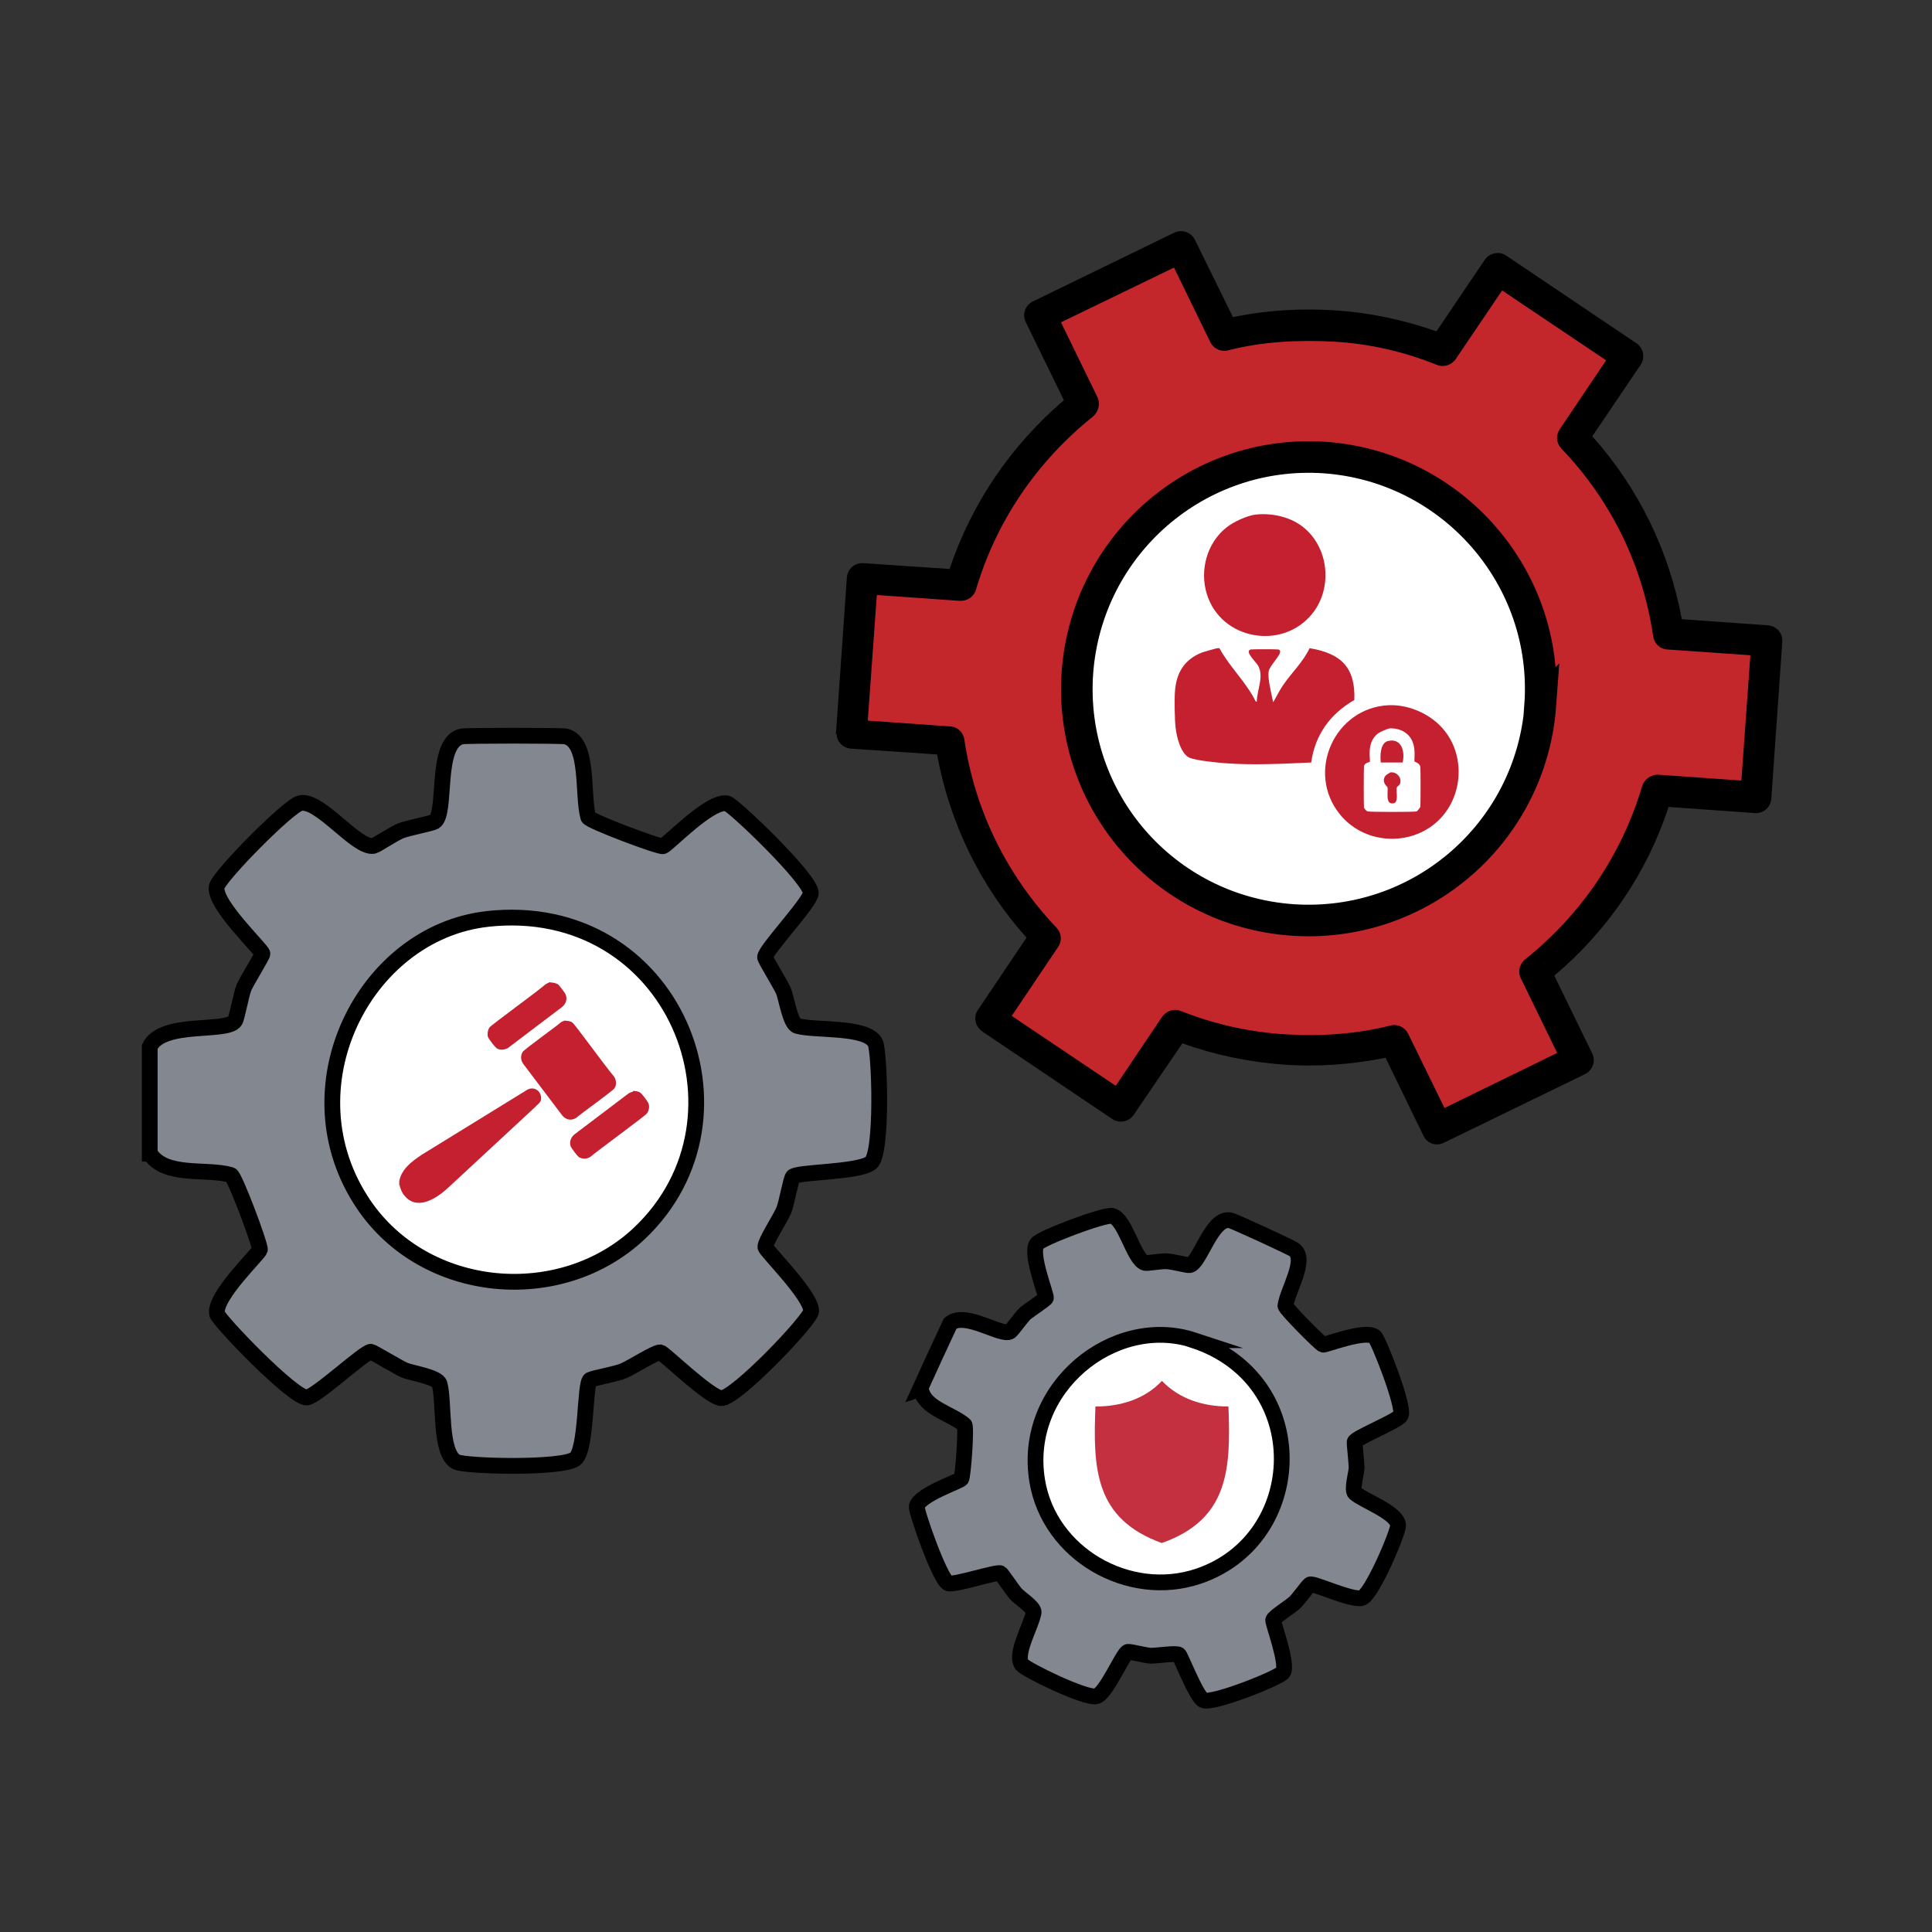
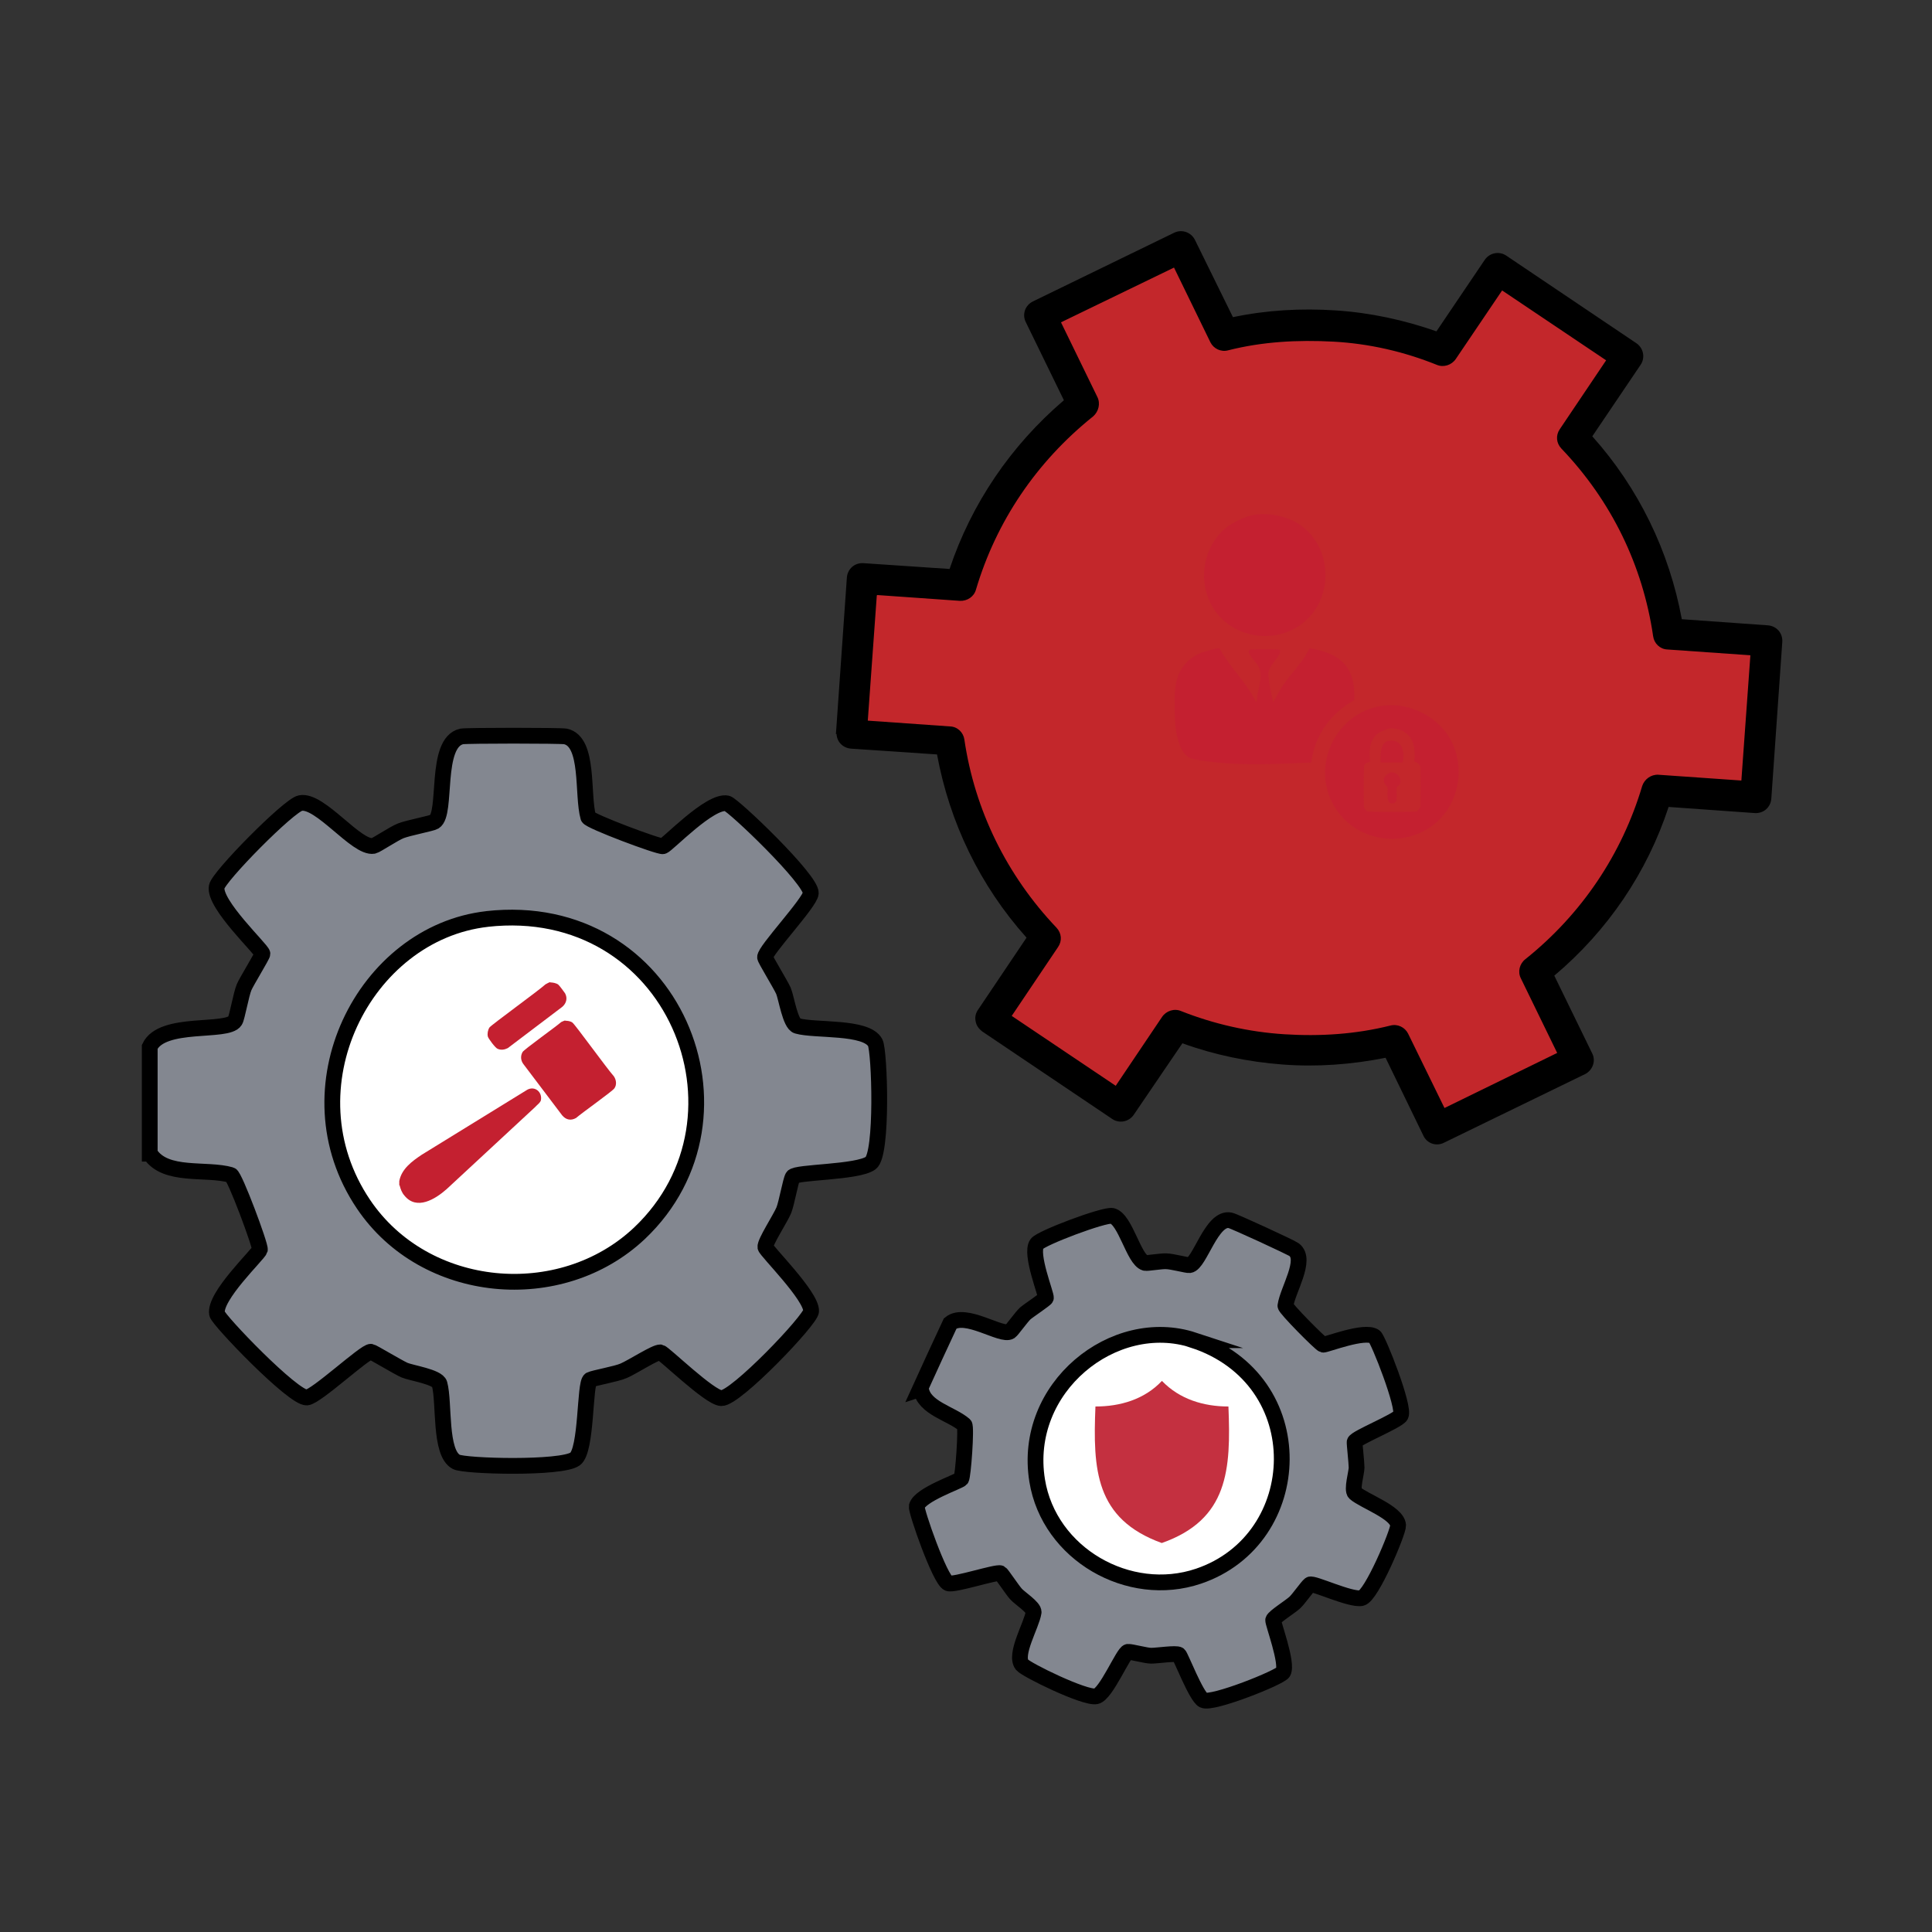
<svg xmlns="http://www.w3.org/2000/svg" id="Layer_1" viewBox="0 0 60 60">
  <rect x="0" y="0" width="60" height="60" fill="#333333" stroke="none" />
  <defs>
    <style>
      .cls-1 {
        fill: #c43040;
      }

      .cls-2 {
        stroke-width: .98px;
      }

      .cls-2, .cls-3 {
        fill: #fff;
      }

      .cls-2, .cls-3, .cls-4 {
        stroke: #000;
        stroke-miterlimit: 10;
      }

      .cls-3, .cls-4 {
        stroke-width: .49px;
      }

      .cls-5 {
        fill: #c42030;
      }

      .cls-6 {
        fill: #c3272b;
      }

      .cls-4 {
        fill: #838790;
      }
    </style>
  </defs>
  <path class="cls-4" d="M4.65,35.83c0-1.1,0-2.21,0-3.32.39-.82,2.41-.42,2.65-.81.06-.09.19-.83.28-1.04.07-.17.57-.98.57-1.04-.01-.13-1.52-1.54-1.42-2.08.05-.31,2.25-2.54,2.6-2.6.61-.12,1.74,1.42,2.27,1.33.09-.02.64-.39.85-.47.23-.09.96-.23,1.04-.28.41-.25-.01-2.46.85-2.65.16-.03,3.06-.03,3.22,0,.75.16.51,1.81.71,2.51.04.12,2.2.93,2.32.9.14-.04,1.46-1.44,1.99-1.33.19.04,2.63,2.37,2.6,2.79-.02.29-1.44,1.79-1.42,1.99,0,.06.47.82.57,1.04.09.21.21,1.03.43,1.09.55.16,2.14,0,2.42.52.14.26.24,3.47-.14,3.74-.41.3-2.33.27-2.42.43-.07.12-.19.82-.28,1.04-.11.26-.59.99-.57,1.14.02.12,1.44,1.52,1.42,1.99-.01.27-2.35,2.72-2.79,2.7-.36-.01-1.78-1.4-1.89-1.42-.14-.02-.88.46-1.14.57-.22.1-.92.22-1.04.28-.18.1-.1,2.19-.47,2.46-.43.31-3.43.23-3.69.09-.53-.28-.36-1.84-.52-2.42-.06-.22-.88-.34-1.09-.43-.22-.1-.98-.56-1.04-.57-.18-.02-1.7,1.4-1.99,1.42-.42.03-2.76-2.41-2.79-2.6-.1-.54,1.29-1.85,1.33-1.99.03-.12-.78-2.29-.9-2.32-.76-.22-2.03.08-2.51-.66Z" />
  <path class="cls-3" d="M15.12,28.54c5.8-.65,8.56,6.14,4.74,9.76-2.45,2.31-6.66,1.93-8.57-.9-2.43-3.6.02-8.43,3.84-8.86Z" />
  <path class="cls-4" d="M28.57,43.14c.31-.68.62-1.36.94-2.04.47-.39,1.6.42,1.86.25.06-.04.35-.45.47-.56.09-.08.63-.44.64-.48.03-.08-.5-1.37-.28-1.68.12-.18,2.09-.92,2.34-.87.41.1.67,1.36,1.02,1.46.06.02.5-.06.66-.05.17,0,.65.13.72.12.32-.04.69-1.52,1.27-1.39.11.02,1.89.84,1.98.91.41.31-.2,1.25-.27,1.74-.01.08,1.09,1.19,1.17,1.21.09.01,1.3-.47,1.6-.25.11.08.95,2.2.81,2.45-.09.17-1.39.69-1.43.82-.01.04.06.64.06.8,0,.15-.16.69-.05.79.29.25,1.31.6,1.34,1,.01.2-.83,2.2-1.14,2.26-.34.07-1.51-.49-1.6-.42-.08.06-.35.45-.47.56-.14.13-.64.44-.67.54-.02.08.46,1.34.31,1.62-.08.16-2.21,1.01-2.48.87-.22-.11-.7-1.36-.76-1.41-.08-.06-.67.03-.86.03-.16,0-.63-.13-.72-.12-.14.01-.68,1.32-.99,1.38-.35.07-2.17-.82-2.3-.98-.25-.32.3-1.23.36-1.63.02-.15-.45-.45-.55-.57-.11-.12-.44-.62-.48-.64-.11-.06-1.44.38-1.62.31-.26-.1-1.01-2.26-.98-2.39.09-.36,1.31-.77,1.38-.85.06-.07.17-1.62.1-1.68-.4-.35-1.27-.52-1.35-1.12Z" />
  <path class="cls-3" d="M37.06,41.62c3.74,1.23,3.53,6.19.16,7.33-2.16.73-4.64-.69-5.01-2.97-.47-2.89,2.39-5.17,4.86-4.36Z" />
  <path class="cls-1" d="M36.09,42.89c.54.56,1.28.79,2.06.79.08,1.96,0,3.51-2.07,4.24-2.07-.75-2.14-2.28-2.06-4.24.77,0,1.52-.22,2.06-.79,0,0,.01,0,.02,0Z" />
  <g>
    <path class="cls-5" d="M17.09,30.51c.07,0,.19.02.25.07.02.01.2.25.21.27.08.15.04.31-.09.42l-1.69,1.28c-.1.05-.21.07-.32.02-.07-.03-.28-.31-.3-.38-.02-.09,0-.2.05-.28.07-.09,1.52-1.14,1.74-1.34.04-.02.1-.06.15-.07Z" />
    <path class="cls-5" d="M17.55,31.7c.07,0,.17.01.23.06.09.07,1.08,1.44,1.28,1.66.08.11.1.27.02.38-.06.09-1.02.77-1.19.92-.16.09-.31.06-.43-.08l-1.21-1.6c-.08-.11-.09-.25-.02-.37.06-.09,1.03-.78,1.2-.93.02-.01.11-.05.13-.05Z" />
    <path class="cls-5" d="M12.4,36.81s0-.09,0-.13c.07-.38.4-.62.7-.82l3.28-2.02c.23-.12.46.07.42.32-.01.08-.13.16-.18.22l-2.75,2.55c-.35.31-.93.67-1.31.2-.08-.09-.12-.2-.15-.32Z" />
-     <path class="cls-5" d="M19.66,33.88c.06,0,.16.01.22.05.06.04.26.3.27.37.02.1,0,.21-.07.29-.08.09-1.5,1.13-1.75,1.34-.11.07-.25.07-.36,0-.04-.03-.24-.29-.25-.34-.04-.14.01-.27.12-.36l1.69-1.28s.11-.05.13-.05Z" />
  </g>
  <path class="cls-6" d="M51.47,24.59c-.67,2.26-2.02,4.21-3.8,5.63l1.34,2.75-4.38,2.13-1.34-2.75c-1.09.26-2.25.36-3.43.28s-2.31-.35-3.35-.76l-1.71,2.54-4.04-2.72,1.72-2.55c-1.57-1.64-2.63-3.77-2.99-6.1l-3.06-.22.34-4.86,3.06.22c.67-2.26,2.02-4.21,3.8-5.62l-1.35-2.76,4.38-2.13,1.35,2.75c1.09-.27,2.24-.37,3.42-.29s2.31.35,3.35.76l1.71-2.54,4.04,2.72-1.71,2.54c1.56,1.65,2.63,3.77,2.97,6.1l3.06.22-.34,4.86-3.06-.22v.03Z" />
  <path d="M25.96,22.8l.34-4.86c.02-.27.24-.47.52-.45l2.67.18c.68-2.03,1.9-3.83,3.55-5.24l-1.18-2.42c-.06-.11-.07-.25-.03-.37.04-.12.13-.22.25-.28l4.38-2.13c.24-.12.53-.02.65.22l1.18,2.4c1.04-.22,2.11-.28,3.19-.21s2.13.3,3.13.65l1.5-2.22c.15-.22.45-.28.67-.13l4.04,2.72c.22.15.28.45.13.67l-1.5,2.22c1.44,1.61,2.39,3.57,2.78,5.68l2.67.19c.27.02.47.24.45.52l-.34,4.86c-.02.27-.24.47-.52.45l-2.67-.19c-.67,2.04-1.89,3.84-3.55,5.24l1.18,2.42c.12.24,0,.53-.23.64l-4.38,2.13c-.24.12-.53.02-.64-.23l-1.17-2.41c-1.05.21-2.12.29-3.19.21s-2.13-.3-3.12-.66l-1.51,2.22c-.15.22-.45.28-.67.13l-4.04-2.72c-.1-.08-.18-.18-.2-.31-.03-.13,0-.26.08-.37l1.5-2.23c-1.45-1.62-2.39-3.58-2.78-5.69l-2.67-.18c-.27-.02-.47-.24-.45-.52v.06ZM27.23,18.49l-.28,3.89,2.56.18c.23.01.41.19.44.41.32,2.18,1.31,4.21,2.86,5.84.16.17.18.41.05.6l-1.44,2.14,3.23,2.17,1.44-2.14c.13-.19.38-.27.59-.18,1.01.4,2.1.65,3.21.72s2.21,0,3.29-.27c.22-.06.45.05.55.25l1.13,2.31,3.5-1.71-1.13-2.32c-.1-.2-.04-.45.14-.59,1.75-1.4,3-3.26,3.63-5.38.07-.21.27-.36.5-.35l2.58.18.28-3.89-2.58-.18c-.23-.01-.41-.19-.44-.41-.32-2.2-1.3-4.21-2.85-5.83-.16-.17-.18-.41-.05-.6l1.44-2.14-3.23-2.17-1.44,2.13c-.13.19-.38.27-.59.18-1.02-.41-2.1-.66-3.21-.72s-2.21,0-3.27.27c-.22.06-.45-.05-.55-.25l-1.13-2.32-3.51,1.7,1.13,2.32c.1.2.04.45-.13.6-1.76,1.41-3.01,3.26-3.64,5.38-.06.22-.27.36-.5.35l-2.56-.18h0Z" />
-   <path class="cls-2" d="M47.84,21.89c-.29,3.97-3.72,6.95-7.7,6.68-3.98-.28-6.96-3.71-6.68-7.68.29-3.97,3.72-6.95,7.68-6.68,3.96.28,6.97,3.72,6.69,7.69Z" />
+   <path class="cls-2" d="M47.84,21.89Z" />
  <g>
    <path class="cls-5" d="M39,15.98c.49-.05,1.02.06,1.42.35.84.62.99,1.9.34,2.72-.92,1.16-2.84.83-3.28-.6-.23-.73,0-1.59.61-2.07.21-.17.64-.37.91-.4Z" />
    <path class="cls-5" d="M37.8,20.13s.04,0,.07,0c.32.59.83,1.05,1.13,1.66h.03c.01-.38.23-.78.04-1.12-.06-.11-.43-.44-.23-.5.04-.01.82-.01.86,0,.22.06-.26.46-.3.68-.04.21.09.72.14.96.1-.17.19-.36.3-.52.27-.4.63-.73.83-1.16.97.16,1.43.59,1.39,1.61-.75.43-1.22,1.08-1.34,1.94-.9.04-1.81.09-2.7.02-.25-.02-.85-.08-1.06-.16-.29-.11-.42-.66-.45-.94-.03-.22-.04-.91-.02-1.13.04-.58.3-1,.85-1.21.06-.02.44-.13.47-.13Z" />
    <path class="cls-5" d="M44.86,22.69c-.4-.5-1.08-.81-1.72-.79-1.7.07-2.6,2.09-1.52,3.4.72.88,2.06,1,2.94.28.85-.7.99-2.03.3-2.89ZM44.11,25.06s-.09.14-.12.14c-.07.02-1.43.02-1.51,0-.04,0-.11-.09-.12-.12-.01-.06-.01-1.22,0-1.29.02-.1.17-.12.18-.13.03-.06-.12-.59.25-.88.07-.05.29-.15.38-.16.13-.01.34.04.44.11.44.27.29.85.32.92,0,.01.15.04.18.16.01.06.01,1.18,0,1.24Z" />
    <path class="cls-5" d="M43.12,23.01c.41-.09.52.34.44.67h-.68c-.02-.21-.02-.61.23-.67Z" />
    <path class="cls-5" d="M43.17,23.99c.2-.04.39.17.3.37-.01.02-.08.07-.09.09-.04.13.08.48-.12.5-.25.03-.14-.39-.17-.5,0-.02-.2-.15-.07-.35.03-.04.14-.1.14-.1Z" />
  </g>
</svg>